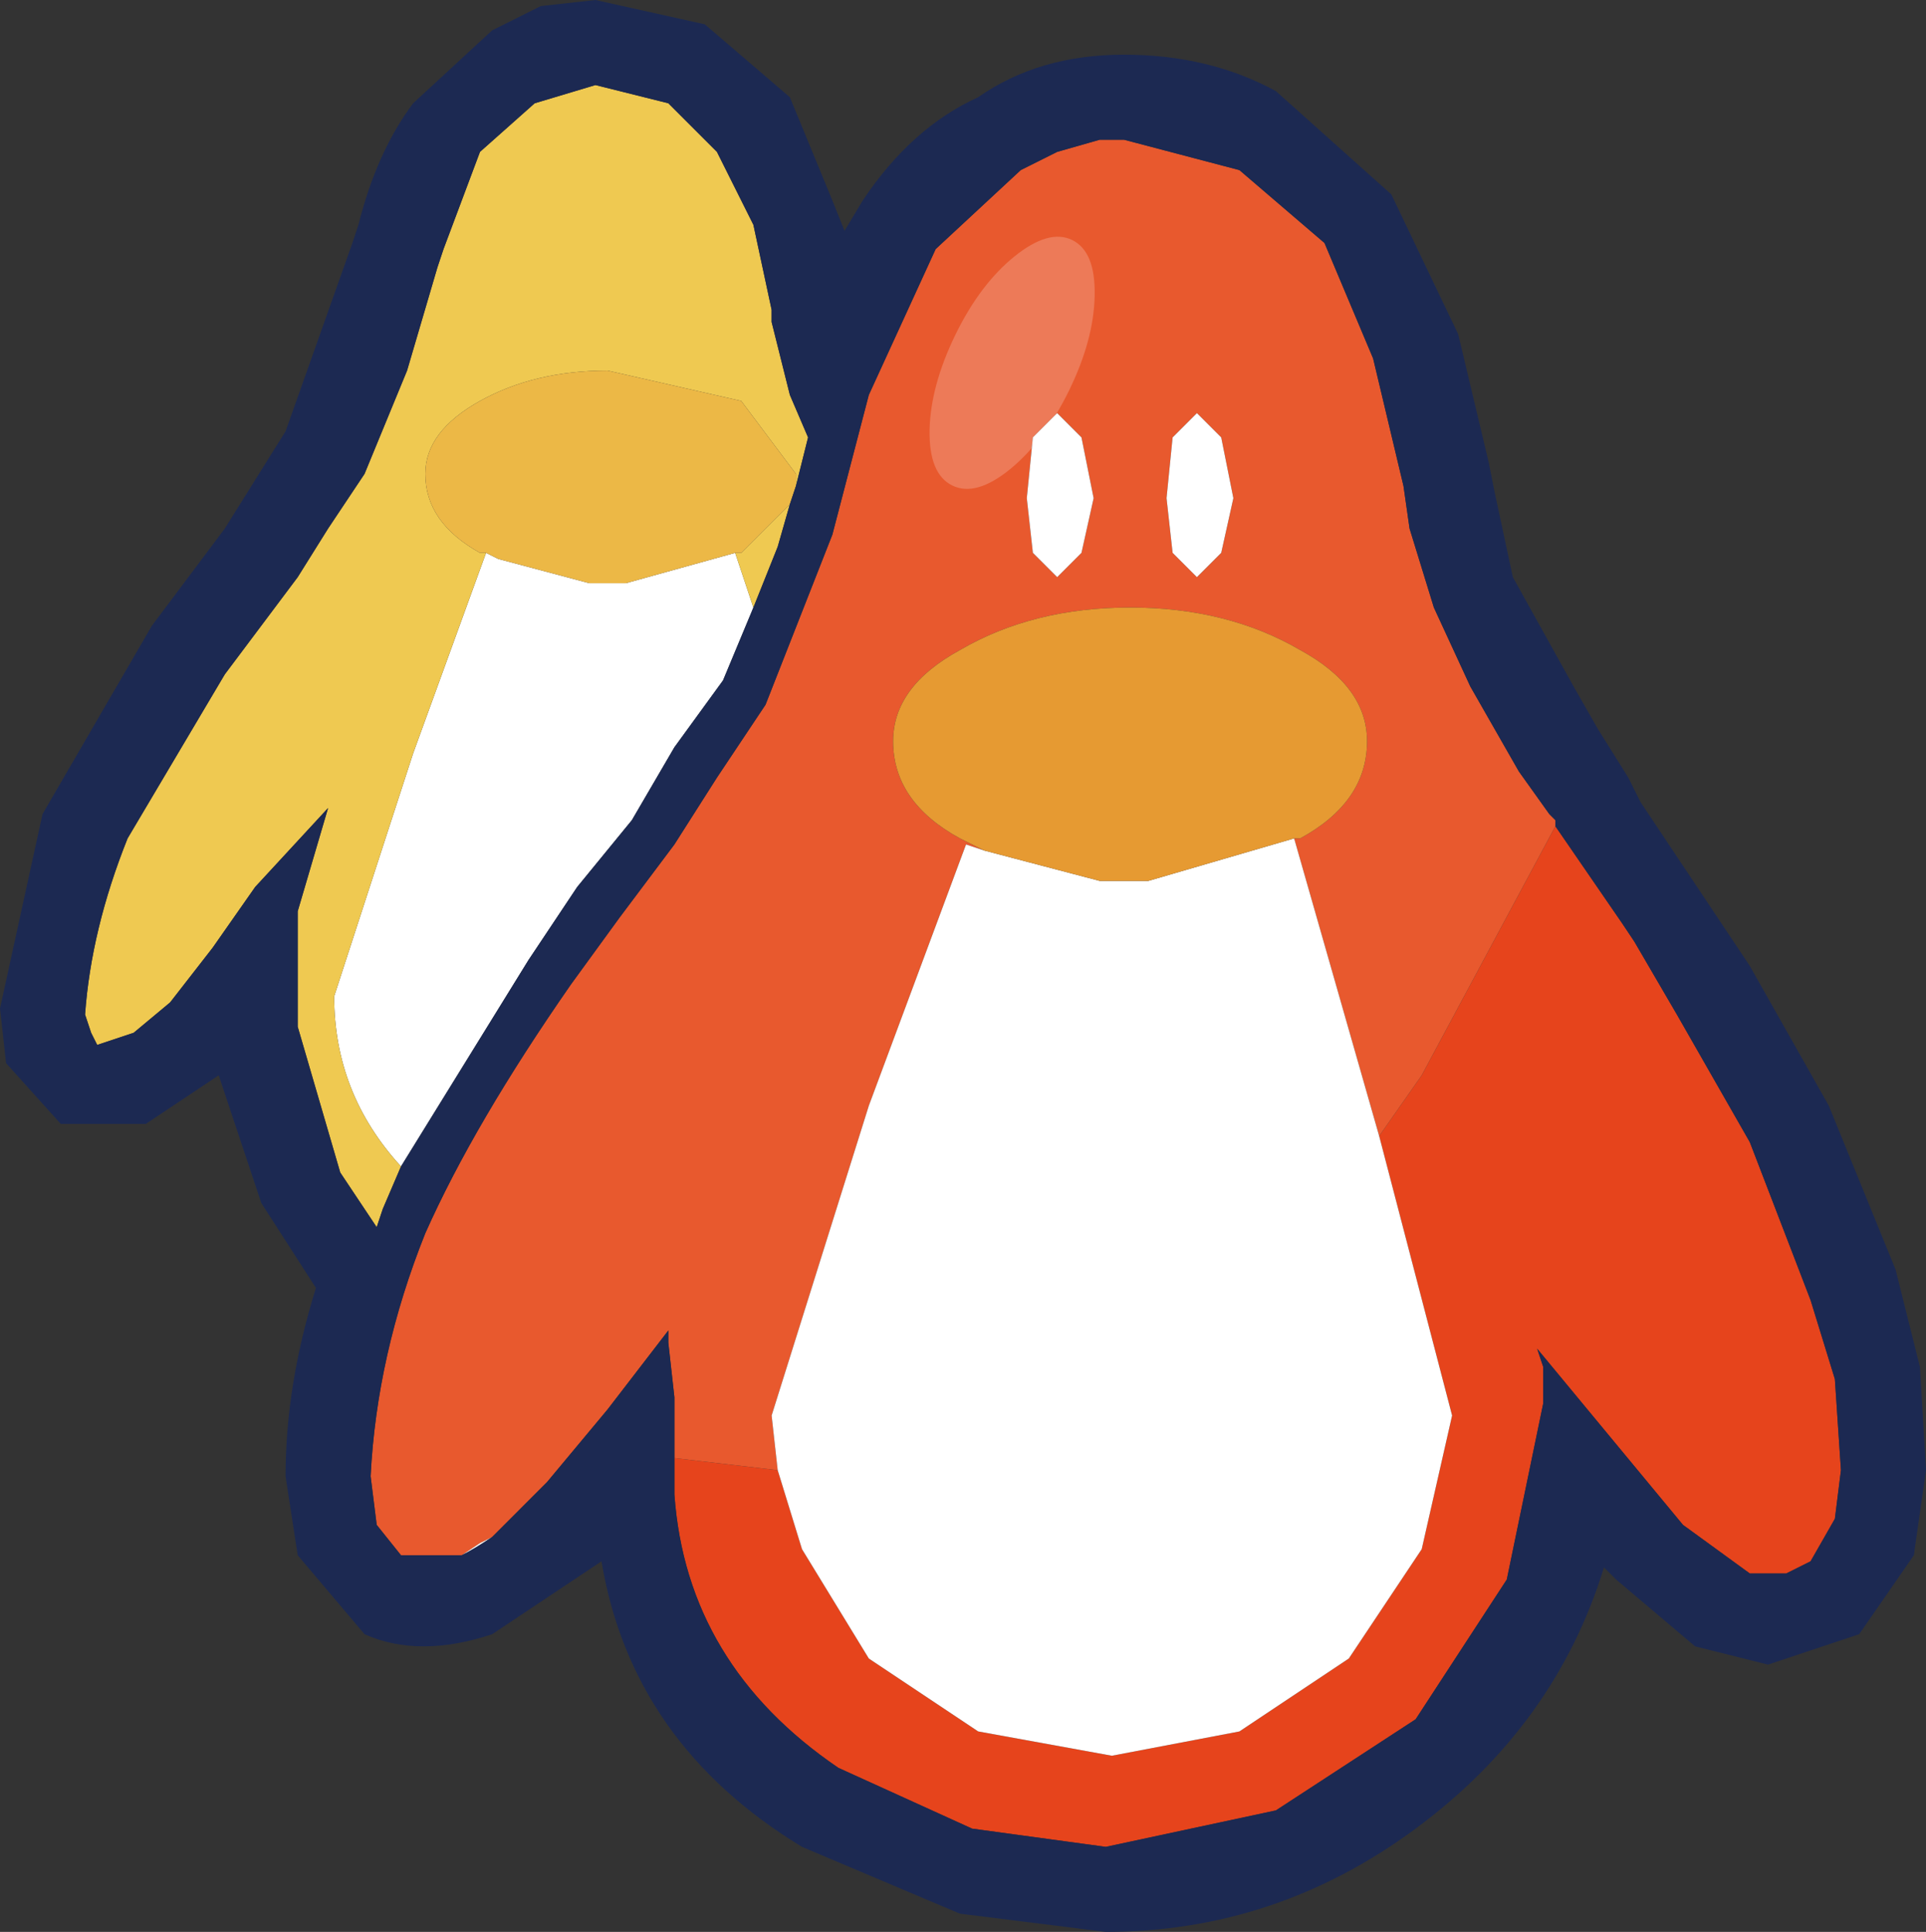
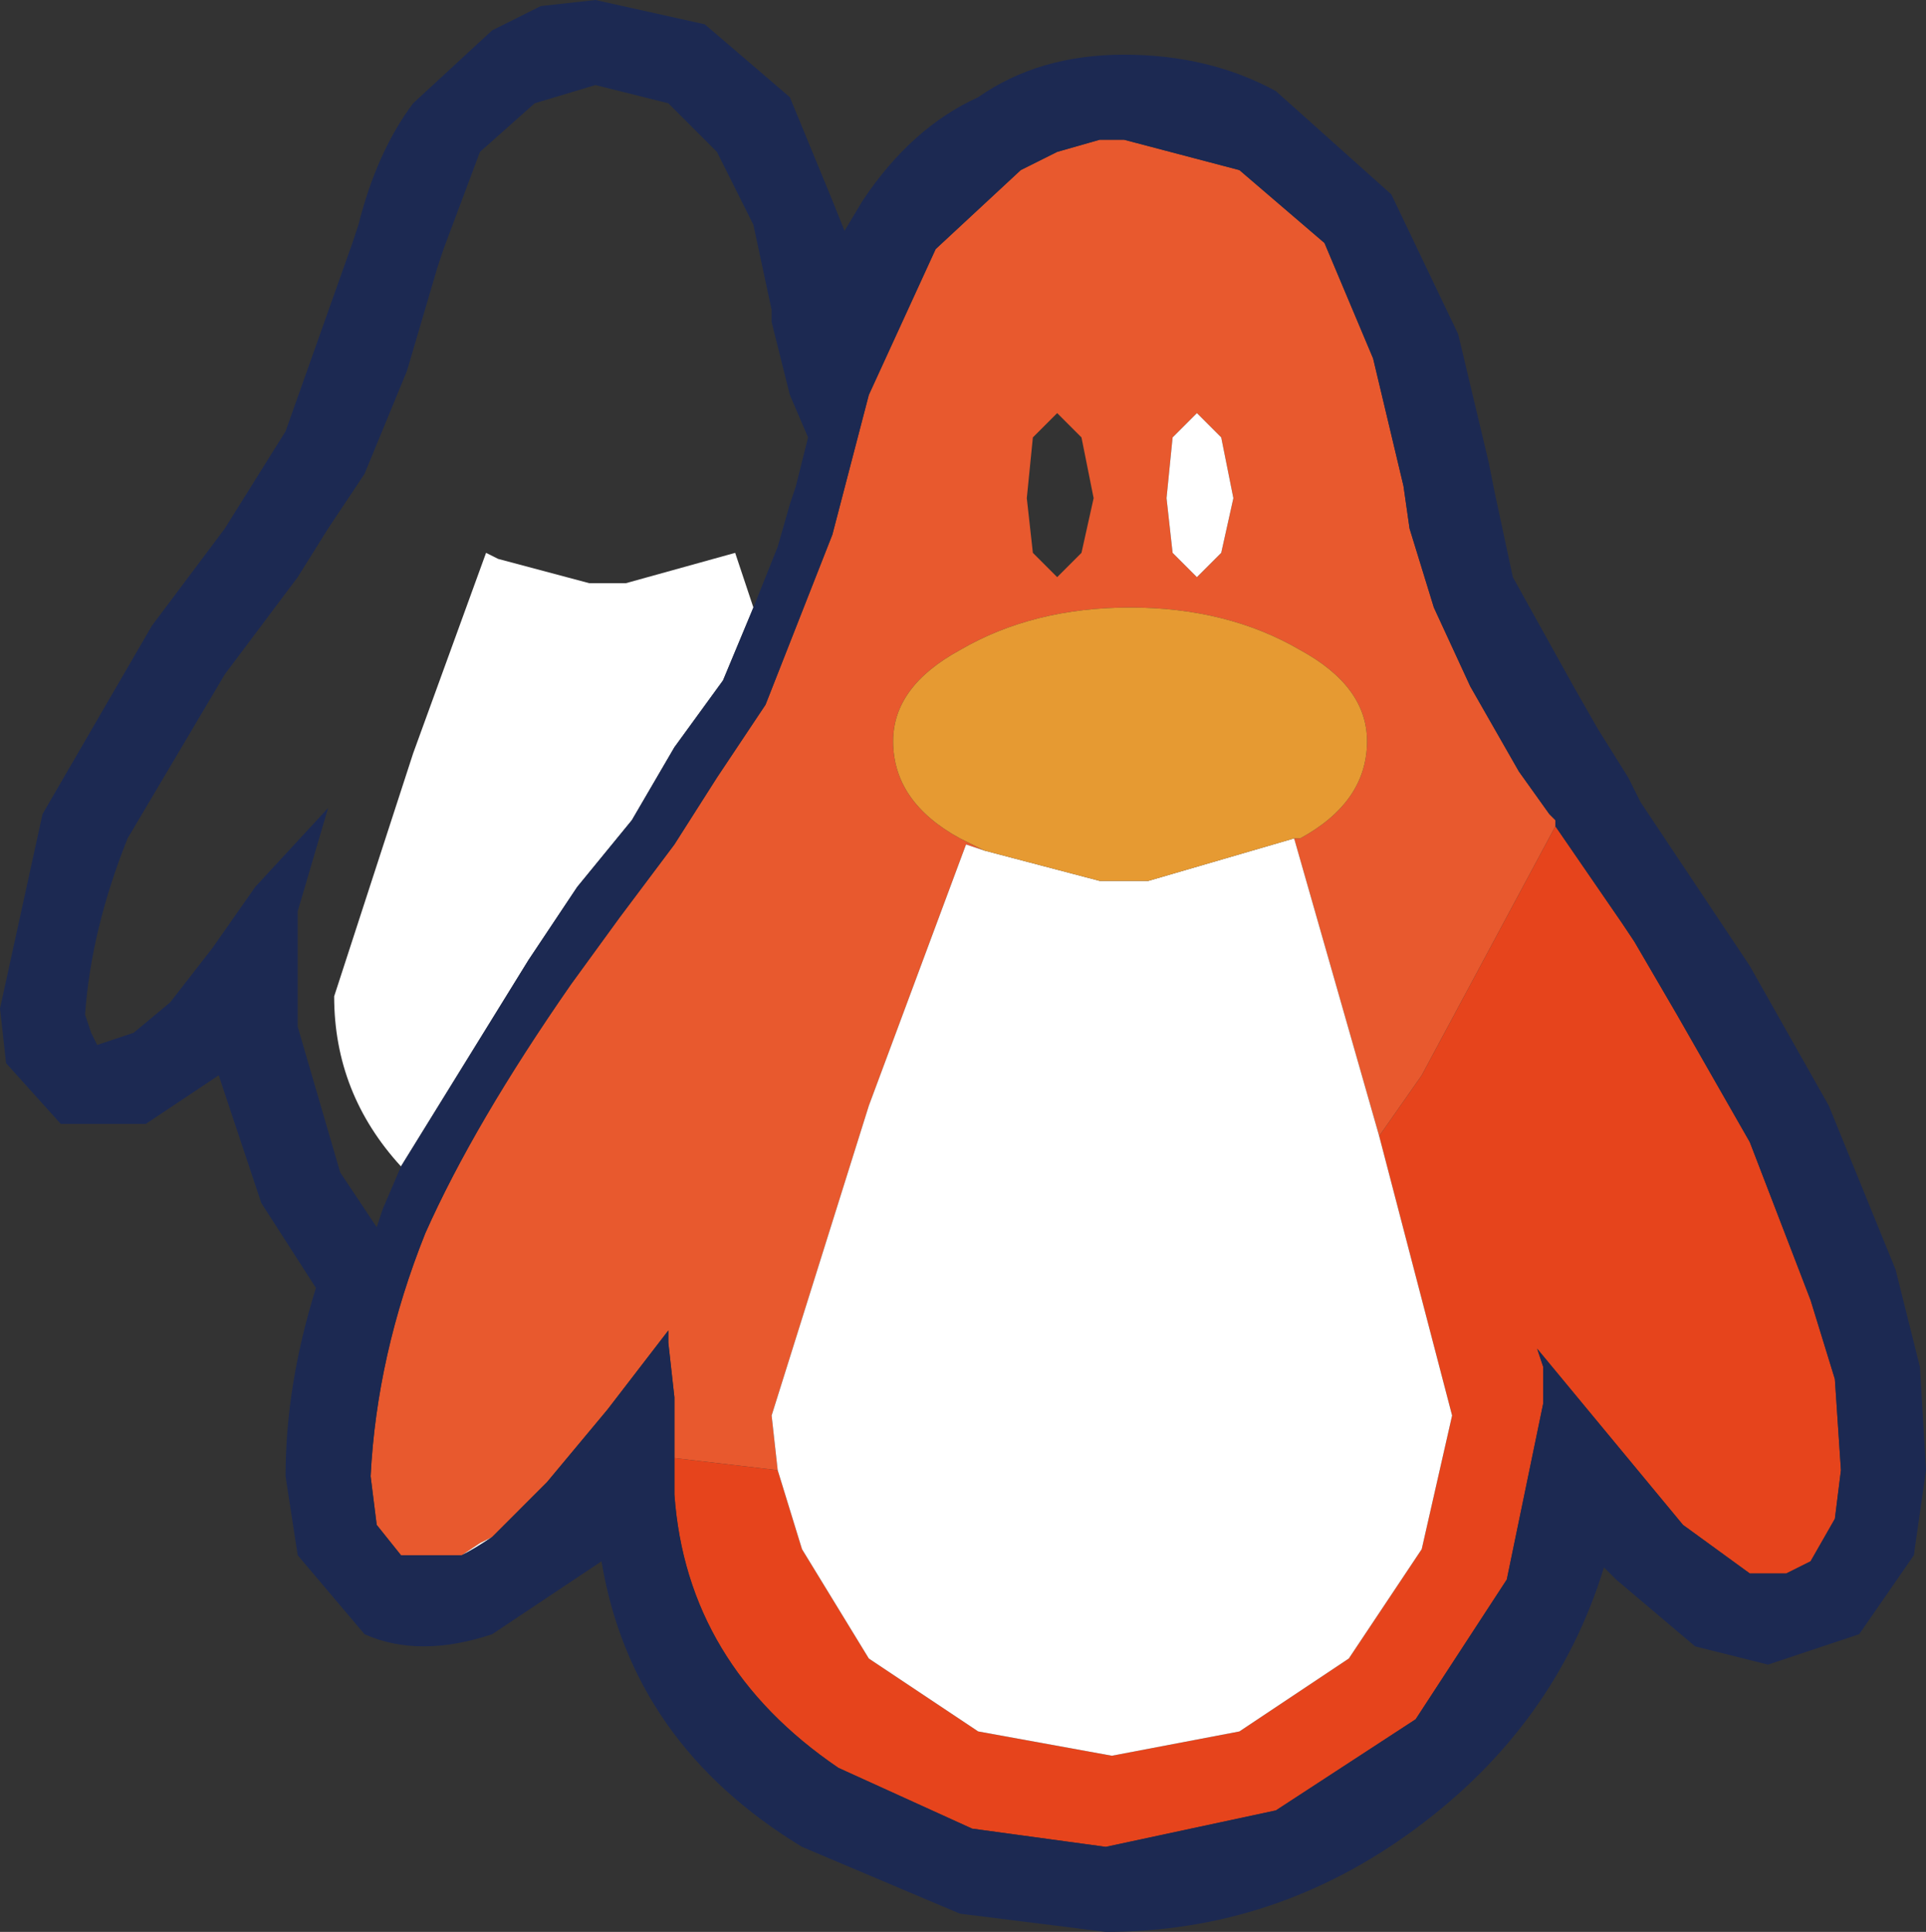
<svg xmlns="http://www.w3.org/2000/svg" xmlns:xlink="http://www.w3.org/1999/xlink" height="15.9px" width="15.85px">
  <rect width="100%" height="100%" fill="#333333" stroke="none" />
  <g transform="matrix(1.0, 0.0, 0.0, 1.0, 0.0, 0.0)">
    <use height="15.9" transform="matrix(1.0, 0.0, 0.0, 1.0, 0.0, 0.0)" width="15.85" xlink:href="#shape0" />
    <use height="64.85" transform="matrix(0.032, 0.0, 0.0, 0.032, 7.65, 1.948)" width="42.45" xlink:href="#sprite0" />
  </g>
  <defs>
    <g id="shape0" transform="matrix(1.0, 0.0, 0.0, 1.0, 0.0, 0.0)">
      <path d="M5.55 12.0 L6.4 12.1 6.6 12.75 7.15 13.65 8.05 14.25 9.15 14.45 10.2 14.25 11.1 13.65 11.7 12.75 11.95 11.65 11.35 9.35 11.7 8.85 12.8 6.8 13.35 7.6 13.45 7.75 13.8 8.35 14.4 9.4 14.9 10.7 15.1 11.35 15.15 12.1 15.1 12.5 14.9 12.85 14.7 12.95 14.6 12.95 14.4 12.95 13.85 12.55 12.65 11.1 12.7 11.25 12.7 11.55 12.4 13.0 11.65 14.15 10.5 14.9 9.1 15.2 8.0 15.05 6.9 14.55 Q5.65 13.7 5.55 12.3 L5.55 12.0" fill="#e6441c" fill-rule="evenodd" stroke="none" />
      <path d="M3.8 12.8 L3.35 12.8 3.3 12.8 3.1 12.55 3.05 12.15 Q3.1 11.15 3.5 10.15 3.9 9.25 4.7 8.1 L5.1 7.55 5.55 6.95 5.9 6.4 6.3 5.8 6.85 4.4 7.15 3.25 7.7 2.05 8.4 1.4 8.7 1.25 9.05 1.15 9.1 1.15 9.25 1.15 10.2 1.4 10.9 2.0 11.3 2.95 11.55 4.0 11.6 4.35 11.8 5.0 12.1 5.65 12.5 6.35 12.75 6.7 12.8 6.75 12.8 6.8 11.7 8.85 11.35 9.35 11.25 9.0 10.65 6.9 10.7 6.9 Q11.25 6.6 11.25 6.1 11.25 5.65 10.7 5.35 10.1 5.0 9.3 5.0 8.5 5.0 7.9 5.35 7.35 5.65 7.35 6.1 7.35 6.6 7.9 6.9 L8.1 7.0 7.95 6.95 7.15 9.1 6.35 11.65 6.4 12.1 5.55 12.0 5.55 11.7 5.55 11.5 5.5 11.05 5.5 10.95 5.0 11.6 4.5 12.2 4.1 12.6 4.05 12.65 3.95 12.7 3.8 12.8 M9.0 4.1 L8.9 3.6 8.7 3.4 8.5 3.6 8.45 4.1 8.5 4.55 8.7 4.75 8.9 4.55 9.0 4.1 M9.6 4.1 L9.65 4.55 9.85 4.75 10.05 4.55 10.15 4.1 10.05 3.6 9.85 3.4 9.65 3.6 9.6 4.1" fill="#e8592e" fill-rule="evenodd" stroke="none" />
-       <path d="M3.8 12.8 L3.95 12.7 4.05 12.65 Q3.9 12.75 3.8 12.8 M6.4 12.1 L6.35 11.65 7.15 9.1 7.95 6.95 8.1 7.0 9.05 7.25 9.45 7.25 10.65 6.9 11.25 9.0 11.35 9.35 11.95 11.65 11.7 12.75 11.1 13.65 10.2 14.25 9.15 14.45 8.05 14.25 7.15 13.65 6.6 12.75 6.4 12.1 M3.3 9.6 Q2.75 9.0 2.75 8.2 L3.4 6.2 4.0 4.55 4.1 4.6 4.85 4.8 5.15 4.8 6.05 4.55 6.2 5.0 5.95 5.6 5.55 6.15 5.2 6.75 4.75 7.3 4.35 7.9 3.3 9.6 M9.6 4.1 L9.65 3.6 9.85 3.4 10.05 3.6 10.15 4.1 10.05 4.55 9.85 4.75 9.65 4.55 9.6 4.1 M9.0 4.1 L8.9 4.55 8.7 4.75 8.5 4.55 8.45 4.1 8.5 3.6 8.7 3.4 8.9 3.6 9.0 4.1" fill="#ffffff" fill-rule="evenodd" stroke="none" />
+       <path d="M3.8 12.8 L3.95 12.7 4.05 12.65 Q3.9 12.75 3.8 12.8 M6.4 12.1 L6.35 11.65 7.15 9.1 7.95 6.95 8.1 7.0 9.05 7.25 9.45 7.25 10.65 6.9 11.25 9.0 11.35 9.35 11.95 11.65 11.7 12.75 11.1 13.65 10.2 14.25 9.15 14.45 8.05 14.25 7.15 13.65 6.6 12.75 6.4 12.1 M3.3 9.6 Q2.75 9.0 2.75 8.2 L3.4 6.2 4.0 4.55 4.1 4.6 4.85 4.8 5.15 4.8 6.05 4.55 6.2 5.0 5.95 5.6 5.55 6.15 5.2 6.75 4.75 7.3 4.35 7.9 3.3 9.6 M9.6 4.1 L9.65 3.6 9.85 3.4 10.05 3.6 10.15 4.1 10.05 4.55 9.85 4.75 9.65 4.55 9.6 4.1 M9.0 4.1 " fill="#ffffff" fill-rule="evenodd" stroke="none" />
      <path d="M8.1 7.0 L7.9 6.9 Q7.35 6.6 7.35 6.1 7.35 5.65 7.9 5.35 8.5 5.0 9.3 5.0 10.1 5.0 10.7 5.35 11.25 5.65 11.25 6.1 11.25 6.6 10.7 6.9 L10.65 6.9 9.45 7.25 9.05 7.25 8.1 7.0" fill="#e69a32" fill-rule="evenodd" stroke="none" />
-       <path d="M3.3 9.6 L3.15 9.95 3.1 10.1 2.8 9.65 2.45 8.45 2.45 7.75 2.45 7.5 2.7 6.65 2.1 7.3 1.75 7.8 1.4 8.25 1.1 8.5 0.8 8.6 0.75 8.5 0.7 8.35 Q0.75 7.65 1.05 6.9 L1.85 5.55 2.15 5.15 2.45 4.75 2.7 4.35 3.0 3.9 3.35 3.05 3.6 2.2 3.65 2.05 3.95 1.25 4.4 0.85 4.9 0.7 5.5 0.85 5.9 1.25 6.2 1.85 6.35 2.55 6.35 2.65 6.5 3.25 6.65 3.6 6.55 4.0 6.55 3.9 6.1 3.3 5.0 3.05 Q4.4 3.05 3.95 3.3 3.5 3.55 3.5 3.9 3.5 4.3 3.95 4.55 L4.0 4.55 3.4 6.2 2.75 8.2 Q2.75 9.0 3.3 9.6 M6.5 4.15 L6.4 4.5 6.2 5.0 6.05 4.55 6.1 4.55 6.5 4.15" fill="#efc951" fill-rule="evenodd" stroke="none" />
-       <path d="M4.0 4.55 L3.95 4.55 Q3.5 4.3 3.5 3.9 3.5 3.55 3.95 3.3 4.4 3.05 5.0 3.05 L6.1 3.3 6.55 3.9 6.55 4.0 6.5 4.15 6.1 4.55 6.05 4.55 5.15 4.8 4.85 4.8 4.1 4.6 4.0 4.55" fill="#ecb846" fill-rule="evenodd" stroke="none" />
      <path d="M10.9 2.0 L10.2 1.4 9.25 1.15 9.1 1.15 9.05 1.15 8.7 1.25 8.4 1.4 7.7 2.05 7.15 3.25 6.85 4.4 6.3 5.8 5.9 6.4 5.55 6.95 5.1 7.55 4.7 8.1 Q3.9 9.25 3.5 10.15 3.1 11.15 3.05 12.15 L3.1 12.55 3.3 12.8 3.35 12.8 3.8 12.8 Q3.9 12.75 4.05 12.65 L4.1 12.6 4.5 12.2 5.0 11.6 5.5 10.95 5.5 11.05 5.55 11.5 5.55 11.7 5.55 12.0 5.55 12.3 Q5.65 13.7 6.9 14.55 L8.0 15.05 9.1 15.2 10.5 14.9 11.65 14.15 12.4 13.0 12.7 11.55 12.7 11.25 12.65 11.1 13.85 12.55 14.4 12.95 14.6 12.95 14.7 12.95 14.9 12.85 15.1 12.5 15.15 12.1 15.1 11.35 14.9 10.7 14.4 9.4 13.8 8.35 13.45 7.75 13.35 7.6 12.8 6.8 12.8 6.75 12.75 6.7 12.5 6.35 12.1 5.65 11.8 5.0 11.6 4.35 11.55 4.0 11.3 2.95 10.9 2.0 M11.45 1.6 L12.0 2.75 12.25 3.8 12.3 4.05 12.45 4.75 12.95 5.65 13.15 6.0 13.4 6.4 13.5 6.6 14.4 7.95 15.05 9.1 15.6 10.45 15.8 11.25 15.85 12.1 15.75 12.8 15.3 13.45 14.55 13.7 13.95 13.55 13.3 13.0 13.2 12.9 Q12.8 14.2 11.65 15.05 10.5 15.9 9.1 15.9 L7.9 15.75 6.6 15.2 Q5.2 14.35 4.95 12.85 L4.05 13.45 Q3.45 13.65 3.0 13.45 L2.45 12.8 2.35 12.15 Q2.35 11.4 2.6 10.6 L2.15 9.9 1.8 8.85 1.2 9.25 0.5 9.25 0.05 8.75 0.0 8.3 0.35 6.7 1.25 5.15 1.55 4.75 1.85 4.35 2.1 3.95 2.35 3.55 2.9 2.0 2.95 1.85 Q3.1 1.25 3.4 0.85 L4.05 0.25 4.45 0.05 4.9 0.0 5.8 0.2 6.5 0.8 6.85 1.65 6.95 1.9 7.1 1.65 Q7.5 1.05 8.05 0.8 8.55 0.45 9.25 0.45 9.95 0.45 10.5 0.75 L11.45 1.6 M6.2 1.85 L5.9 1.25 5.5 0.85 4.9 0.7 4.4 0.85 3.95 1.25 3.65 2.05 3.6 2.2 3.35 3.05 3.0 3.9 2.7 4.35 2.45 4.75 2.15 5.15 1.85 5.55 1.05 6.9 Q0.75 7.65 0.7 8.35 L0.75 8.5 0.8 8.6 1.1 8.5 1.4 8.25 1.75 7.8 2.1 7.3 2.7 6.65 2.45 7.5 2.45 7.75 2.45 8.45 2.8 9.65 3.1 10.1 3.15 9.95 3.3 9.6 4.35 7.9 4.75 7.3 5.2 6.75 5.55 6.15 5.95 5.6 6.2 5.0 6.4 4.5 6.5 4.15 6.55 4.0 6.65 3.6 6.5 3.25 6.35 2.65 6.35 2.55 6.2 1.85" fill="#1c2952" fill-rule="evenodd" stroke="none" />
    </g>
    <g id="sprite0" transform="matrix(1.0, 0.0, 0.0, 1.0, 0.0, 0.05)">
      <use height="64.85" transform="matrix(1.0, 0.0, 0.0, 1.0, 0.0, -0.05)" width="42.45" xlink:href="#shape1" />
    </g>
    <g id="shape1" transform="matrix(1.0, 0.0, 0.0, 1.0, 0.0, 0.05)">
-       <path d="M21.8 5.05 Q30.65 -2.1 36.65 0.8 42.7 3.75 42.45 15.1 42.25 26.45 35.85 39.55 29.45 52.6 20.7 59.75 11.9 66.9 5.85 63.95 -0.2 61.0 0.0 49.65 0.25 38.35 6.6 25.25 12.95 12.2 21.8 5.05" fill="#ffffff" fill-opacity="0.2" fill-rule="evenodd" stroke="none" />
-     </g>
+       </g>
  </defs>
</svg>